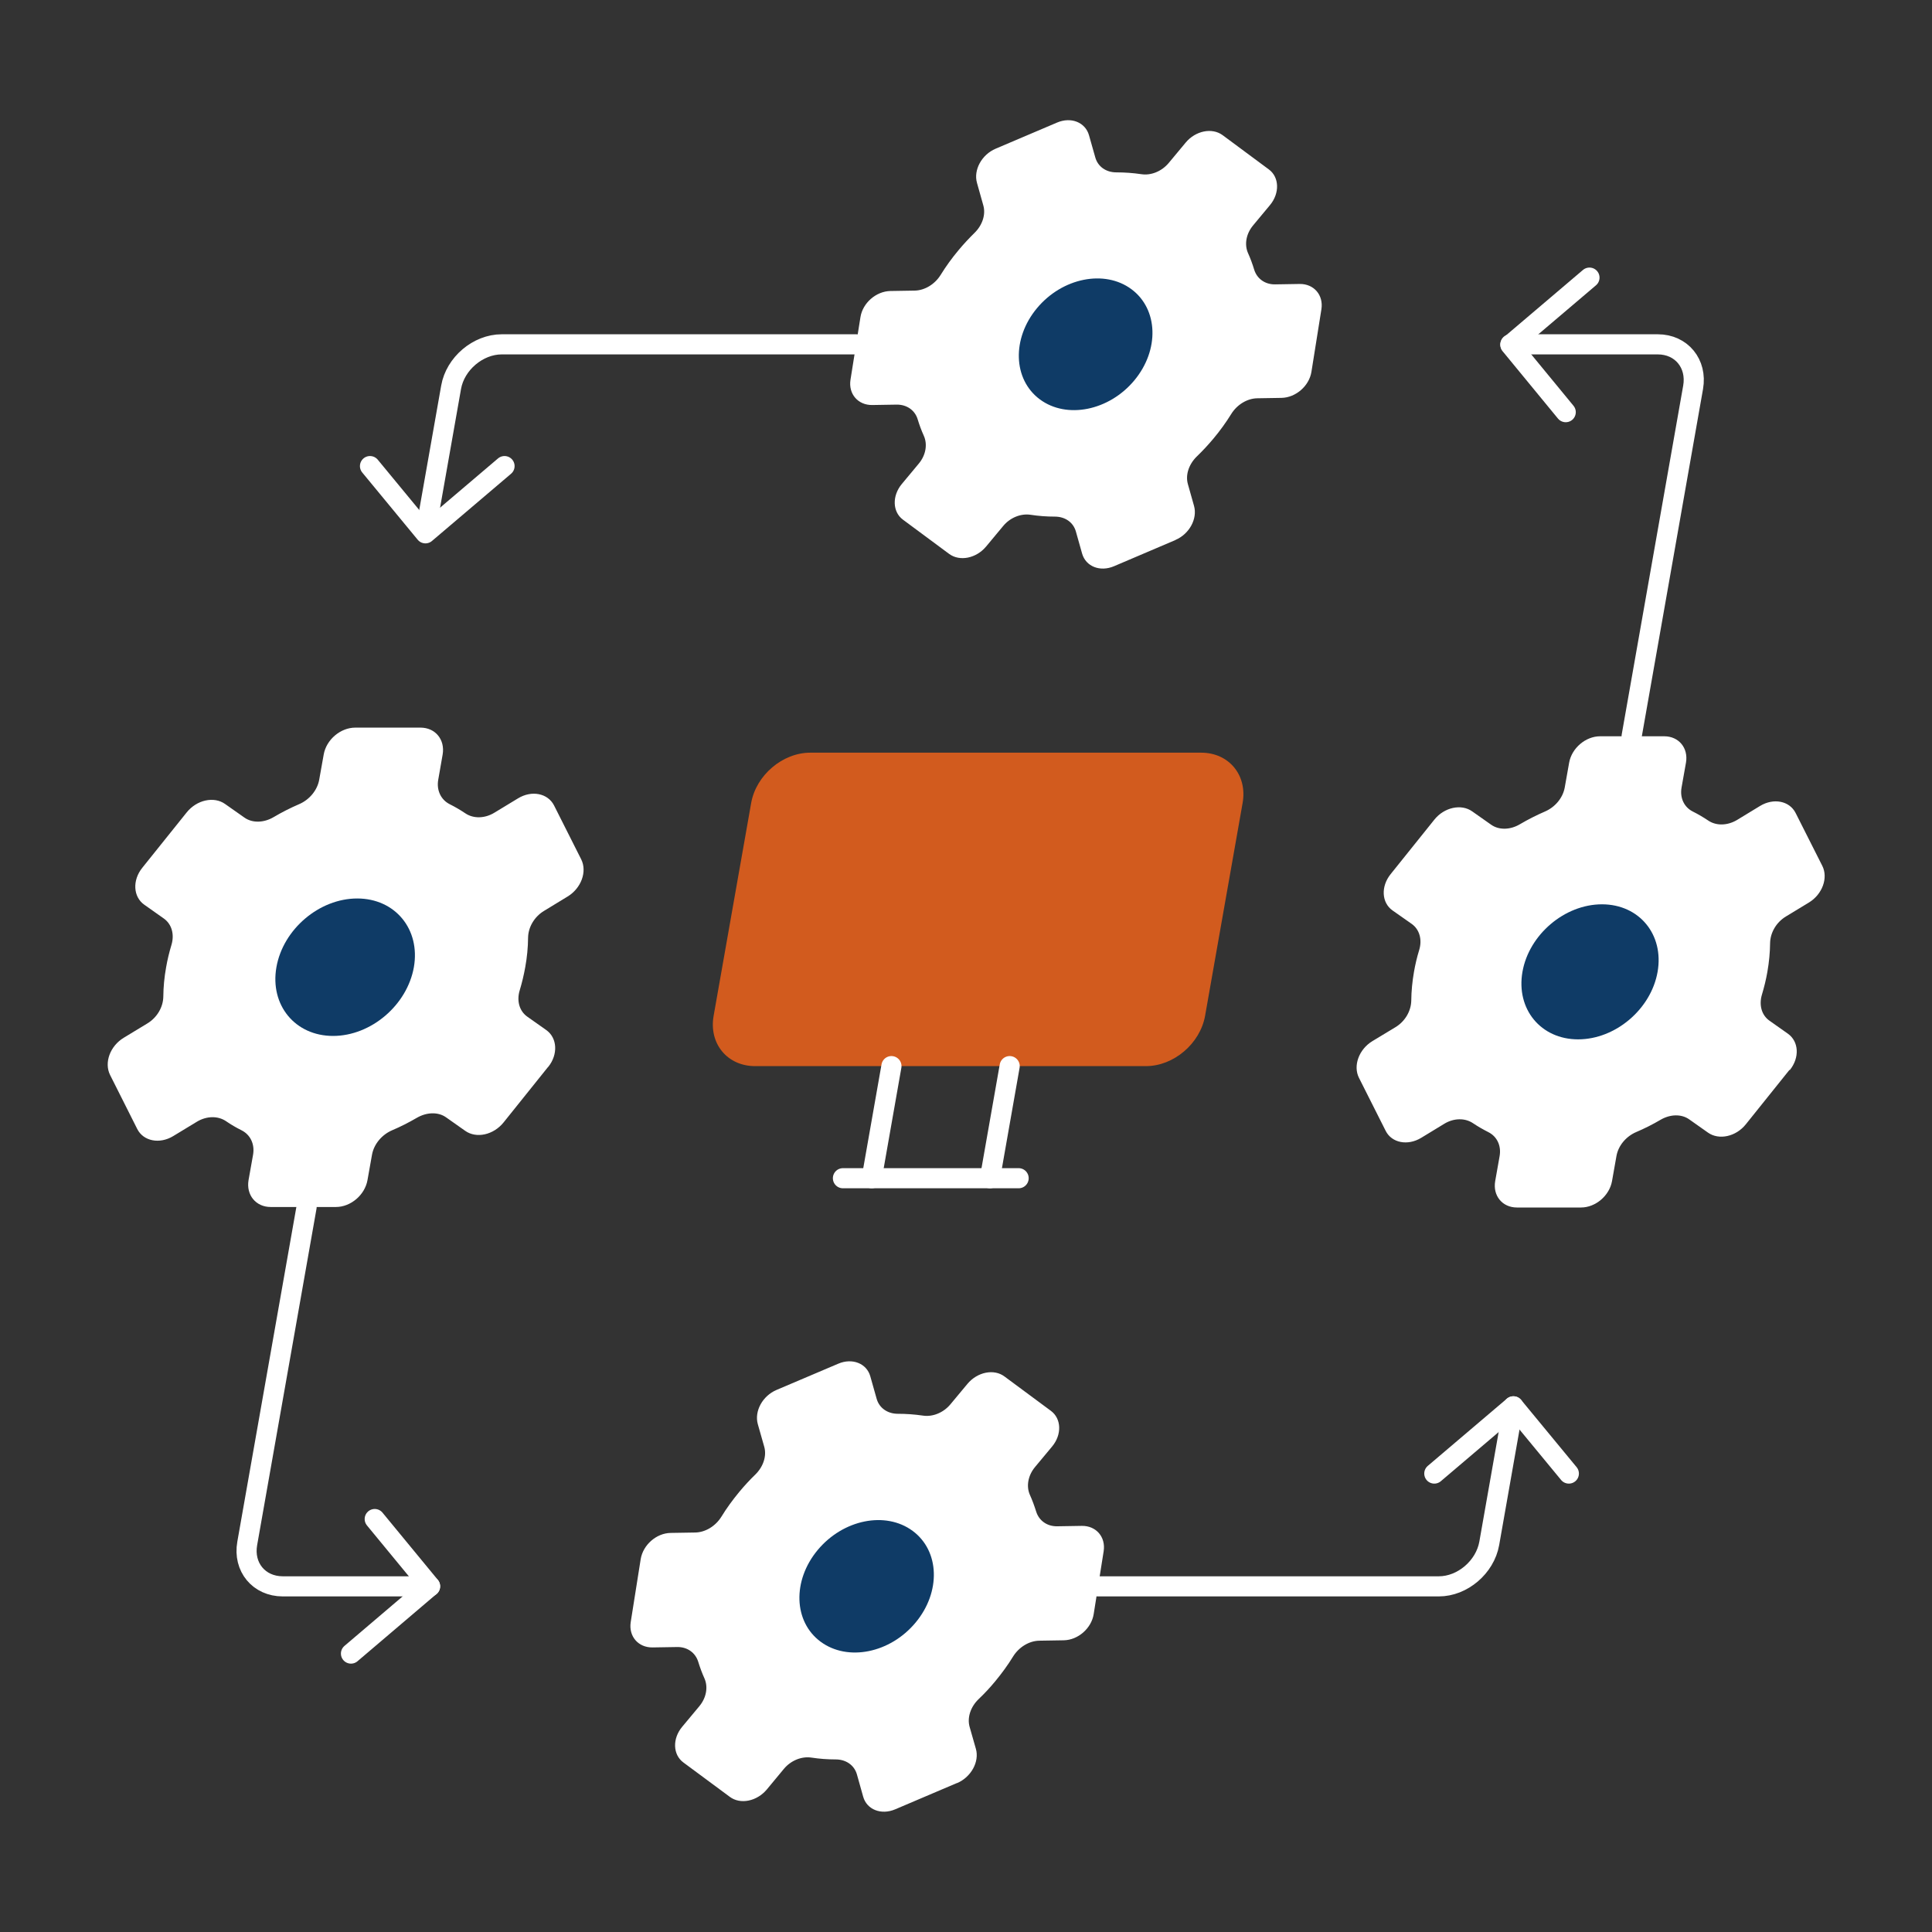
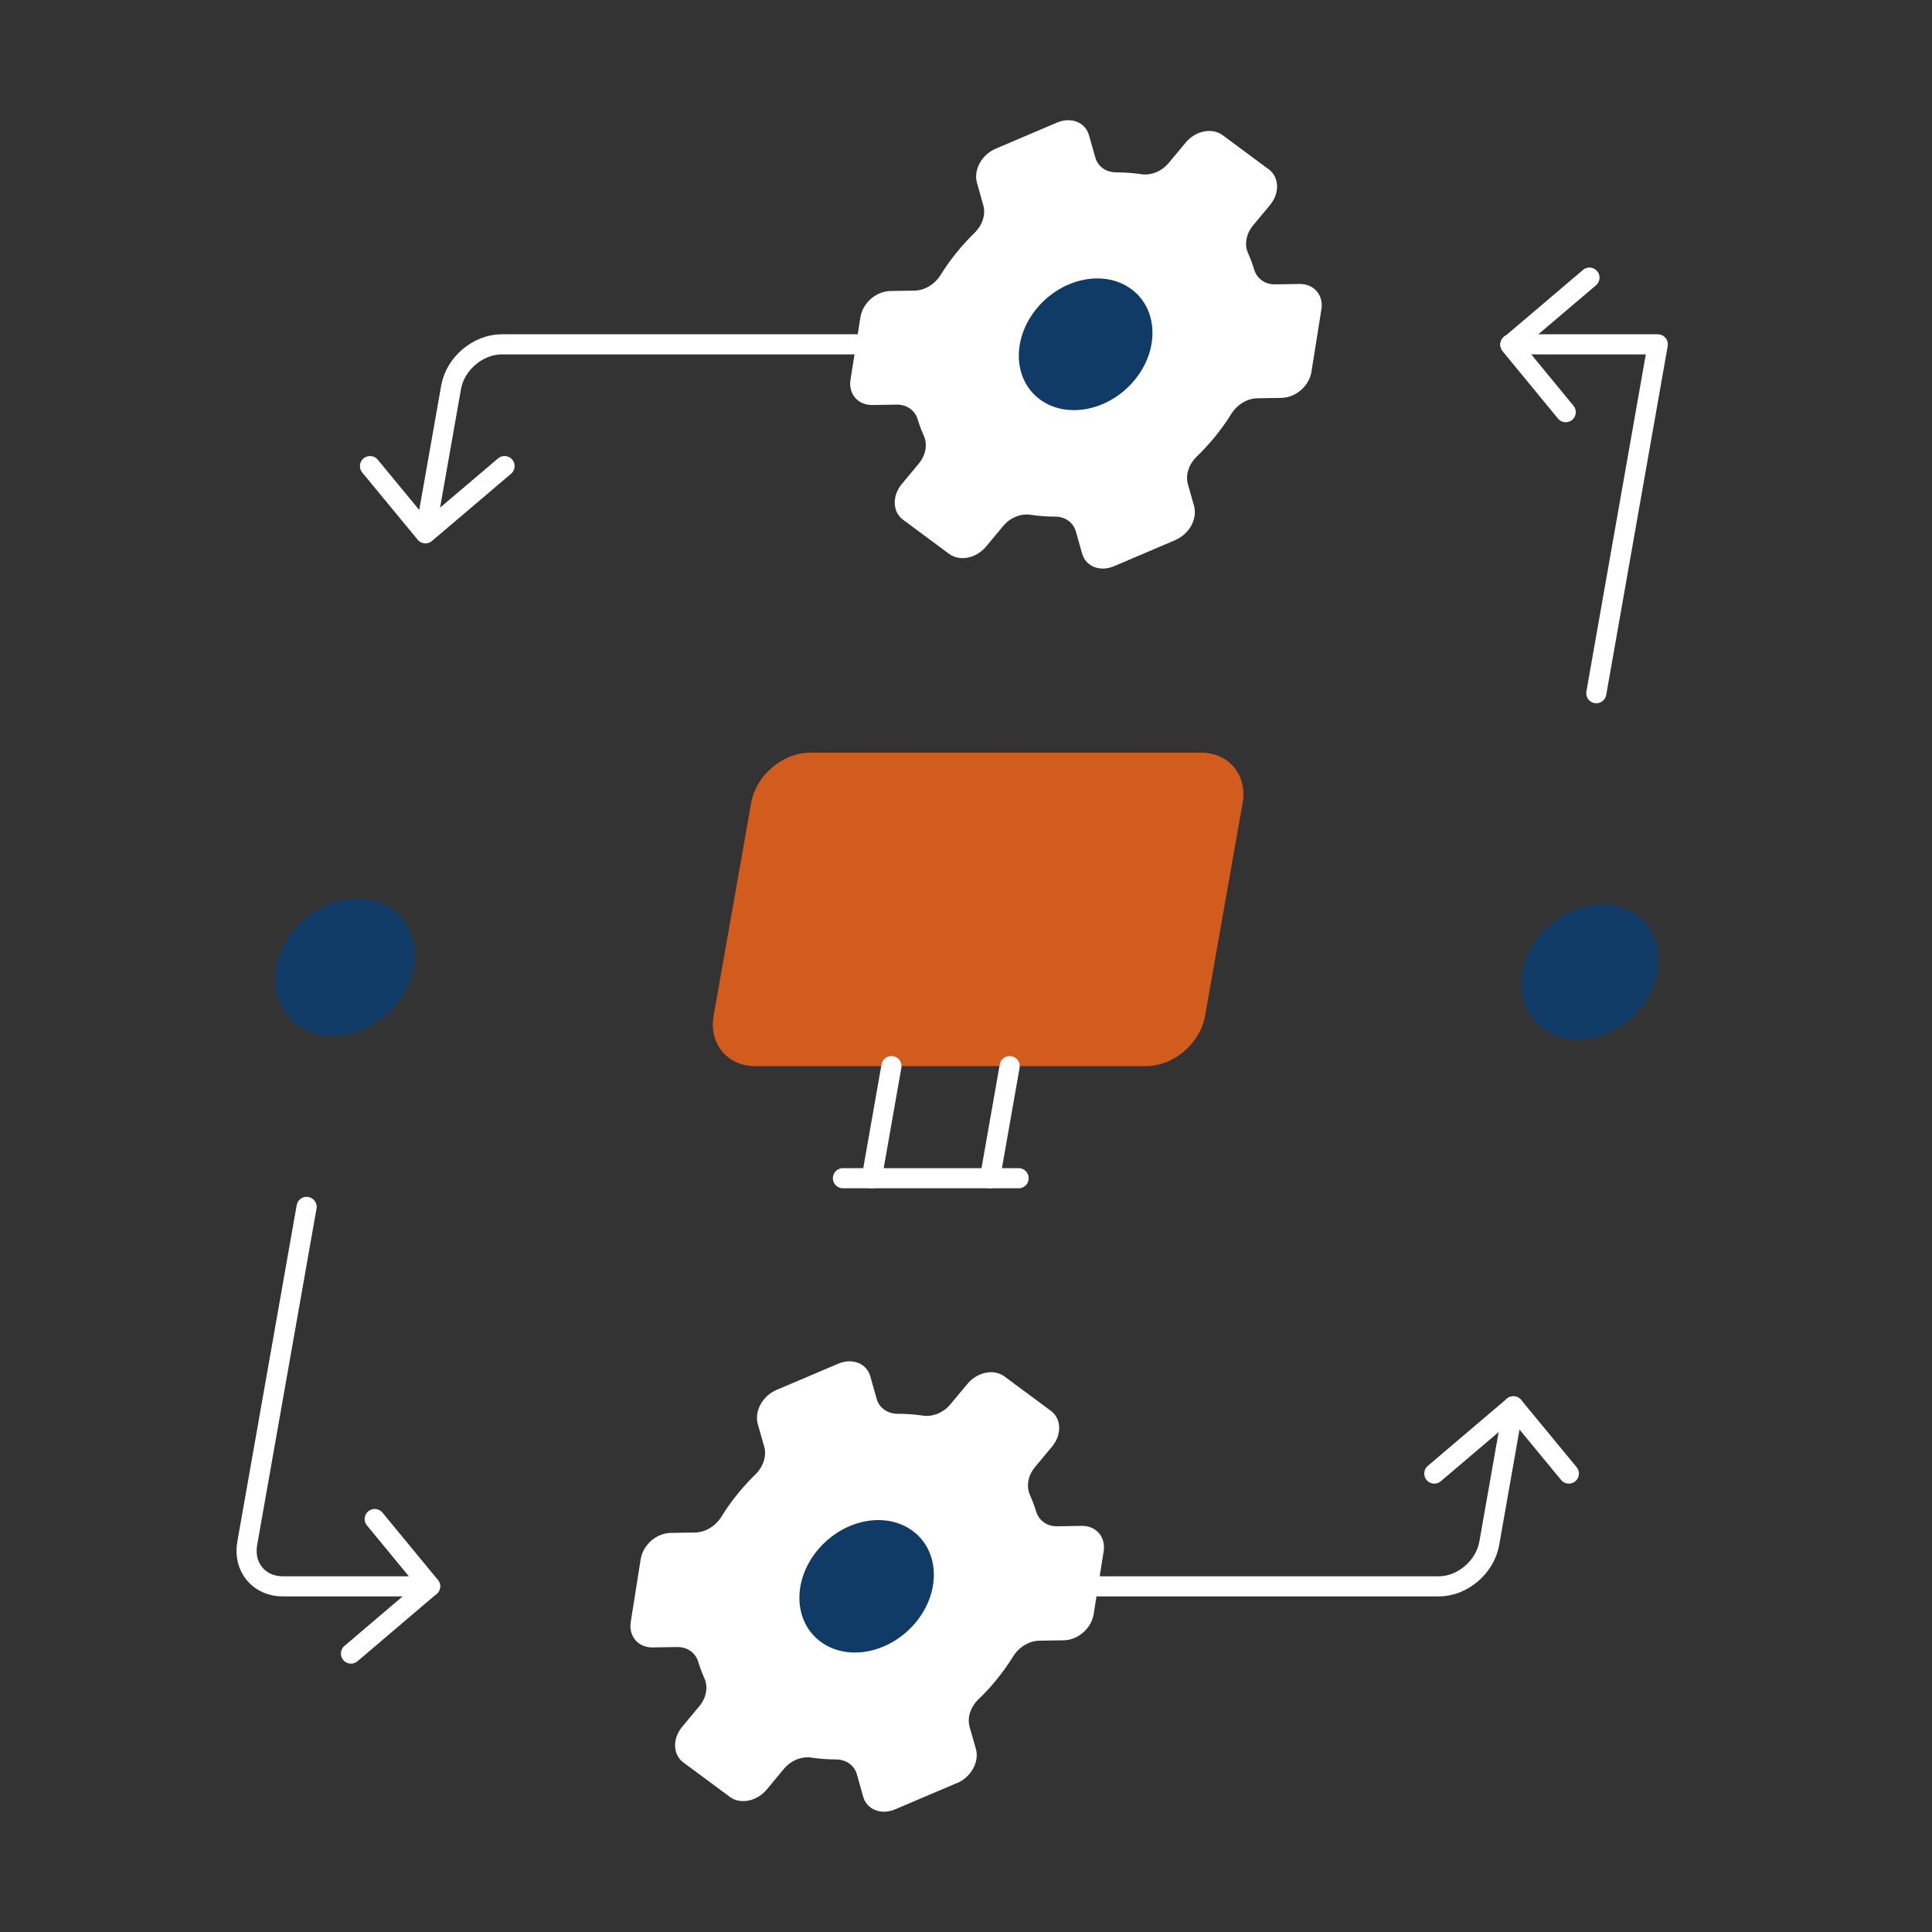
<svg xmlns="http://www.w3.org/2000/svg" id="Layer_1" viewBox="0 0 192 192">
  <rect x="0" y="0" width="192" height="192" fill="#333333" stroke="none" />
  <defs>
    <style>.cls-1{fill:#FFFFFF;}.cls-2{fill:#0F3B66;}.cls-3{fill:none;stroke:#FFFFFF;stroke-linecap:round;stroke-linejoin:round;stroke-width:2.00px;}.cls-4{fill:#D25B1E;}</style>
  </defs>
-   <path class="cls-1" d="M177.83,106.33l-4.33,5.4c-.98,1.23-2.67,1.6-3.76.83l-1.87-1.32c-.78-.55-1.89-.52-2.86.05-.78.46-1.58.86-2.4,1.21-1.01.43-1.79,1.35-1.97,2.39l-.44,2.49c-.26,1.45-1.64,2.62-3.08,2.62h-6.37c-1.45,0-2.41-1.17-2.16-2.62l.44-2.49c.18-1.03-.26-1.95-1.12-2.38-.53-.27-1.04-.56-1.53-.89-.79-.53-1.9-.52-2.85.06l-2.3,1.4c-1.34.81-2.92.5-3.52-.69l-2.66-5.28c-.6-1.2,0-2.83,1.33-3.64l2.3-1.39c.96-.58,1.55-1.61,1.57-2.64.01-.93.1-1.89.27-2.86.13-.74.3-1.47.52-2.18.31-1.02.03-2.03-.74-2.58l-1.91-1.34c-1.09-.77-1.18-2.38-.19-3.61l4.34-5.41c.98-1.23,2.67-1.6,3.76-.83l1.89,1.33c.78.55,1.9.52,2.86-.05.8-.47,1.63-.89,2.48-1.26,1.01-.43,1.78-1.35,1.97-2.38l.44-2.48c.26-1.45,1.64-2.62,3.08-2.62h6.37c1.45,0,2.41,1.17,2.16,2.62l-.44,2.48c-.18,1.03.26,1.95,1.12,2.38.54.27,1.05.57,1.54.9.79.53,1.89.51,2.85-.06l2.3-1.4c1.34-.81,2.91-.5,3.52.69l2.66,5.27c.6,1.2,0,2.83-1.33,3.64l-2.29,1.39c-.96.58-1.55,1.61-1.57,2.64-.01.93-.1,1.89-.27,2.86-.13.76-.32,1.52-.54,2.26-.31,1.03-.04,2.04.74,2.59l1.84,1.3c1.09.77,1.18,2.38.19,3.61Z" />
  <path class="cls-2" d="M164.73,96.58c-.65,3.71-4.19,6.71-7.9,6.71s-6.18-3.01-5.53-6.71,4.19-6.71,7.9-6.71,6.18,3.01,5.53,6.71Z" />
  <path class="cls-1" d="M95.09,177.2l-6.13,2.61c-1.39.59-2.82.03-3.18-1.26l-.62-2.21c-.26-.92-1.09-1.49-2.1-1.49-.82,0-1.62-.06-2.41-.18-.98-.15-2.05.28-2.75,1.12l-1.69,2.04c-.99,1.19-2.64,1.52-3.68.74l-4.62-3.42c-1.05-.78-1.1-2.37-.11-3.55l1.7-2.04c.7-.84.89-1.92.5-2.78-.24-.53-.44-1.08-.61-1.63-.28-.91-1.09-1.49-2.1-1.47l-2.44.04c-1.42.02-2.39-1.1-2.17-2.52l.99-6.25c.23-1.42,1.56-2.59,2.98-2.61l2.44-.04c1.02-.02,2.02-.64,2.6-1.57.52-.85,1.12-1.67,1.78-2.47.5-.6,1.03-1.18,1.59-1.72.79-.77,1.15-1.84.89-2.76l-.64-2.25c-.36-1.29.47-2.81,1.86-3.4l6.14-2.61c1.39-.59,2.82-.03,3.18,1.26l.63,2.23c.26.92,1.09,1.49,2.1,1.49.84,0,1.67.06,2.49.18.97.15,2.04-.28,2.74-1.12l1.69-2.03c.99-1.19,2.64-1.52,3.68-.74l4.62,3.42c1.05.78,1.1,2.37.11,3.55l-1.69,2.03c-.7.84-.89,1.92-.51,2.77.24.53.44,1.08.62,1.65.28.91,1.09,1.49,2.1,1.47l2.44-.04c1.42-.02,2.39,1.1,2.17,2.52l-.99,6.24c-.22,1.42-1.56,2.59-2.98,2.61l-2.43.04c-1.02.02-2.02.64-2.6,1.57-.52.85-1.12,1.67-1.78,2.47-.52.63-1.07,1.22-1.65,1.77-.8.77-1.15,1.84-.89,2.76l.62,2.17c.37,1.29-.47,2.81-1.86,3.41Z" />
  <path class="cls-2" d="M90.99,161.25c-2.53,3.04-6.75,3.89-9.44,1.9s-2.82-6.07-.29-9.11c2.53-3.04,6.75-3.89,9.44-1.9,2.69,1.99,2.82,6.07.29,9.11Z" />
  <path class="cls-1" d="M116.81,53.67l-6.1,2.6c-1.39.59-2.8.03-3.17-1.25l-.62-2.2c-.26-.92-1.08-1.48-2.09-1.48-.81,0-1.61-.06-2.4-.18-.97-.15-2.04.27-2.74,1.12l-1.69,2.03c-.98,1.18-2.62,1.51-3.67.74l-4.6-3.41c-1.04-.77-1.09-2.36-.11-3.54l1.69-2.03c.7-.84.88-1.91.5-2.76-.24-.53-.44-1.07-.61-1.63-.27-.91-1.08-1.48-2.09-1.47l-2.43.04c-1.41.02-2.38-1.1-2.16-2.51l.99-6.22c.22-1.41,1.55-2.57,2.97-2.6l2.42-.04c1.01-.02,2.01-.64,2.58-1.56.52-.84,1.11-1.66,1.78-2.46.5-.6,1.03-1.17,1.58-1.71.79-.77,1.14-1.83.88-2.74l-.63-2.24c-.36-1.28.47-2.8,1.85-3.39l6.11-2.6c1.39-.59,2.8-.03,3.17,1.25l.63,2.22c.26.92,1.08,1.48,2.09,1.48.84,0,1.67.06,2.48.18.97.15,2.03-.28,2.73-1.12l1.68-2.02c.98-1.18,2.62-1.51,3.67-.74l4.6,3.41c1.04.77,1.09,2.36.11,3.54l-1.68,2.02c-.7.84-.88,1.91-.5,2.76.24.53.44,1.08.61,1.64.28.9,1.08,1.48,2.09,1.46l2.43-.04c1.41-.02,2.38,1.1,2.16,2.51l-.99,6.21c-.22,1.41-1.55,2.57-2.97,2.6l-2.42.04c-1.01.02-2.01.64-2.58,1.56-.52.84-1.11,1.66-1.78,2.46-.52.62-1.07,1.21-1.64,1.76-.79.77-1.15,1.83-.89,2.75l.61,2.16c.36,1.28-.46,2.8-1.85,3.39Z" />
  <path class="cls-2" d="M112.73,37.8c-2.51,3.02-6.72,3.87-9.39,1.89s-2.8-6.04-.29-9.06,6.72-3.87,9.39-1.89c2.67,1.98,2.8,6.04.29,9.06Z" />
  <path class="cls-3" d="M42.31,52.77l2.52-14.28c.41-2.35,2.67-4.27,5.03-4.27h35.23" />
  <path class="cls-3" d="M30.47,119.94l-5.9,33.44c-.42,2.36,1.17,4.27,3.53,4.27h14.64" />
-   <path class="cls-3" d="M150.1,34.22h14.65c2.35,0,3.92,1.92,3.51,4.27l-6.11,34.67" />
+   <path class="cls-3" d="M150.1,34.22h14.65l-6.11,34.67" />
  <path class="cls-3" d="M150.4,139.76l-2.4,13.62c-.42,2.36-2.66,4.27-5.01,4.27h-33.88" />
  <polyline class="cls-3" points="50.14 46.32 42.28 53 36.77 46.32" />
  <polyline class="cls-3" points="142.54 146.44 150.4 139.76 155.91 146.44" />
  <polyline class="cls-3" points="37.24 150.96 42.74 157.64 34.88 164.33" />
  <polyline class="cls-3" points="157.96 27.59 150.1 34.27 155.6 40.96" />
-   <path class="cls-1" d="M54.46,106.04l-4.41,5.5c-1,1.25-2.71,1.63-3.82.84l-1.9-1.34c-.79-.56-1.93-.52-2.91.05-.79.46-1.61.88-2.44,1.23-1.03.44-1.82,1.38-2.01,2.43l-.45,2.53c-.26,1.47-1.66,2.67-3.14,2.67h-6.48c-1.47,0-2.45-1.19-2.2-2.67l.45-2.53c.18-1.05-.27-1.98-1.14-2.42-.54-.27-1.06-.57-1.55-.91-.8-.54-1.93-.53-2.9.06l-2.34,1.42c-1.36.83-2.97.51-3.58-.7l-2.7-5.37c-.61-1.22,0-2.88,1.36-3.7l2.34-1.42c.98-.59,1.58-1.64,1.59-2.68.01-.95.1-1.92.28-2.91.13-.75.31-1.49.53-2.22.31-1.04.03-2.06-.76-2.62l-1.94-1.37c-1.11-.78-1.2-2.43-.2-3.67l4.41-5.5c1-1.25,2.71-1.63,3.82-.84l1.92,1.35c.79.56,1.93.53,2.91-.05.81-.48,1.66-.91,2.52-1.28,1.03-.44,1.81-1.38,2-2.42l.45-2.52c.26-1.47,1.66-2.67,3.14-2.67h6.48c1.47,0,2.45,1.19,2.2,2.67l-.44,2.52c-.18,1.04.27,1.98,1.14,2.42.54.27,1.07.58,1.56.91.8.54,1.93.52,2.89-.07l2.34-1.42c1.36-.83,2.96-.51,3.58.7l2.7,5.36c.61,1.22,0,2.88-1.36,3.7l-2.33,1.42c-.98.59-1.58,1.64-1.59,2.68-.01.95-.1,1.92-.28,2.91-.14.78-.32,1.54-.55,2.3-.32,1.04-.04,2.07.76,2.63l1.87,1.32c1.11.78,1.2,2.43.2,3.67Z" />
  <path class="cls-2" d="M41.13,96.12c-.67,3.77-4.26,6.83-8.03,6.83s-6.29-3.06-5.63-6.83,4.26-6.83,8.03-6.83,6.29,3.06,5.63,6.83Z" />
  <path class="cls-4" d="M113.88,105.95h-38.84c-2.76,0-4.61-2.24-4.12-5l3.73-21.15c.49-2.76,3.12-5,5.88-5h38.84c2.76,0,4.61,2.24,4.12,5l-3.73,21.15c-.49,2.76-3.12,5-5.88,5Z" />
  <line class="cls-3" x1="86.63" y1="117.09" x2="88.59" y2="105.95" />
  <line class="cls-3" x1="100.34" y1="105.95" x2="98.38" y2="117.09" />
  <line class="cls-3" x1="101.23" y1="117.09" x2="83.77" y2="117.09" />
</svg>